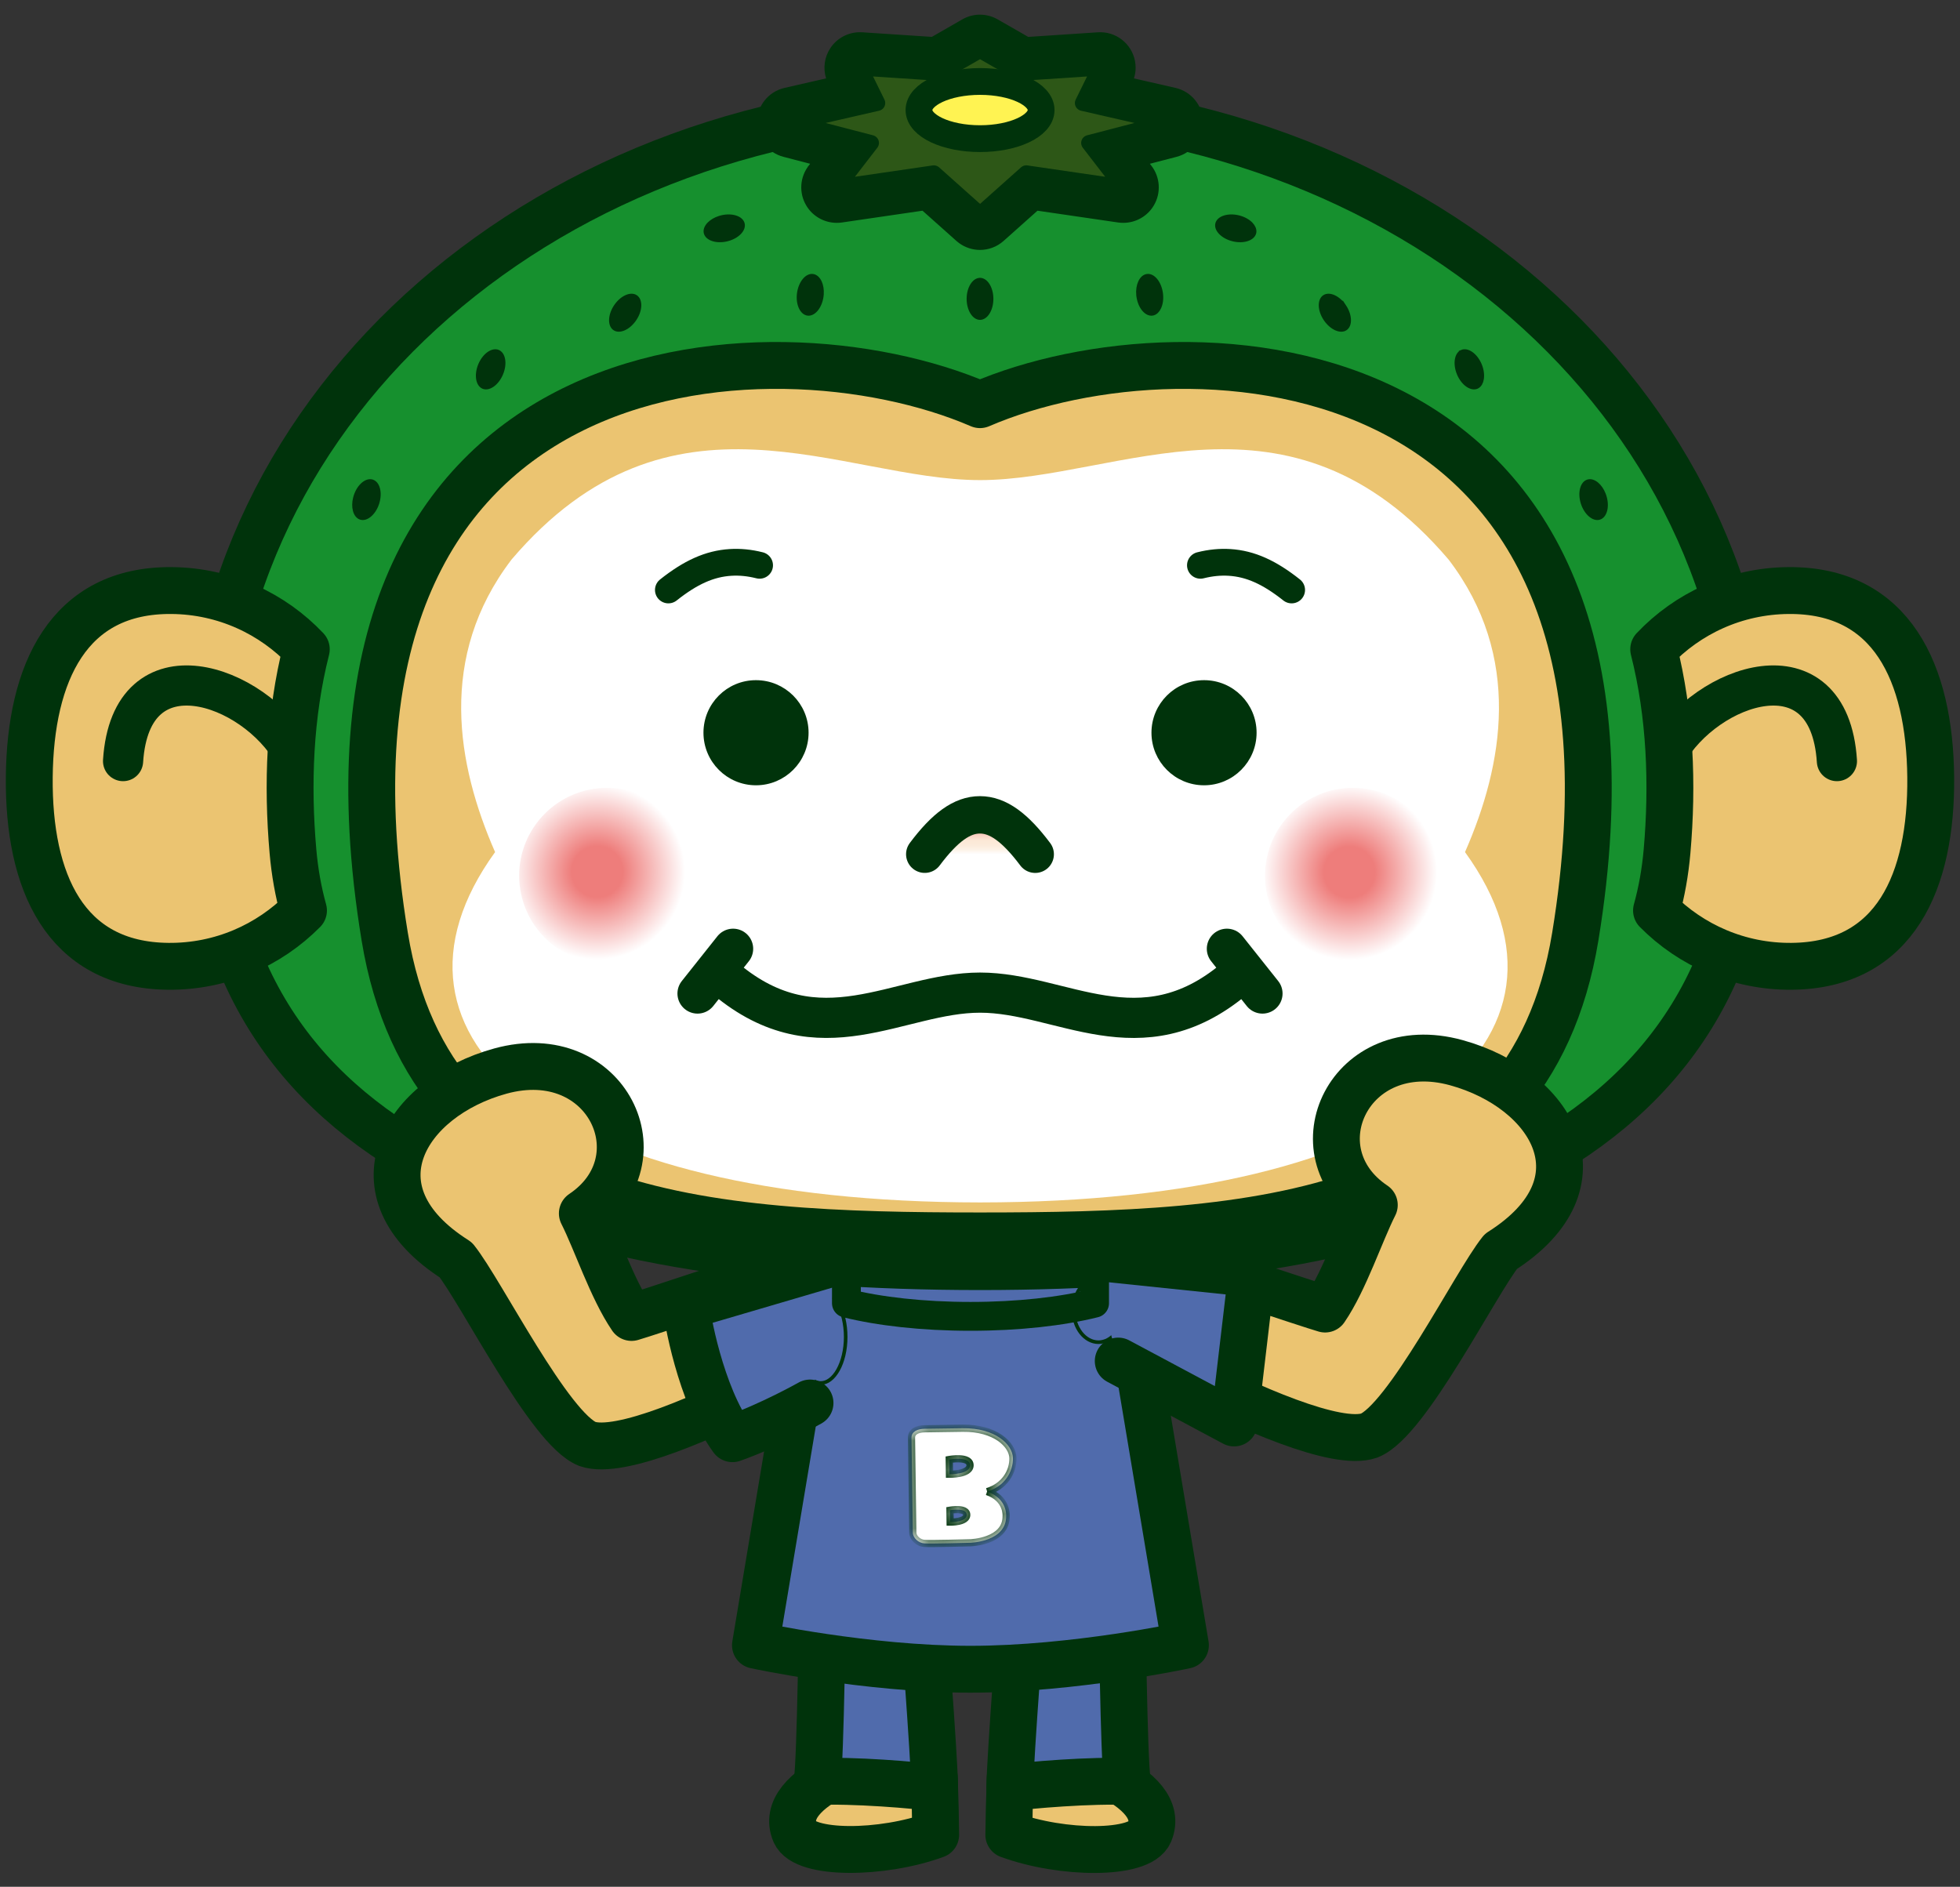
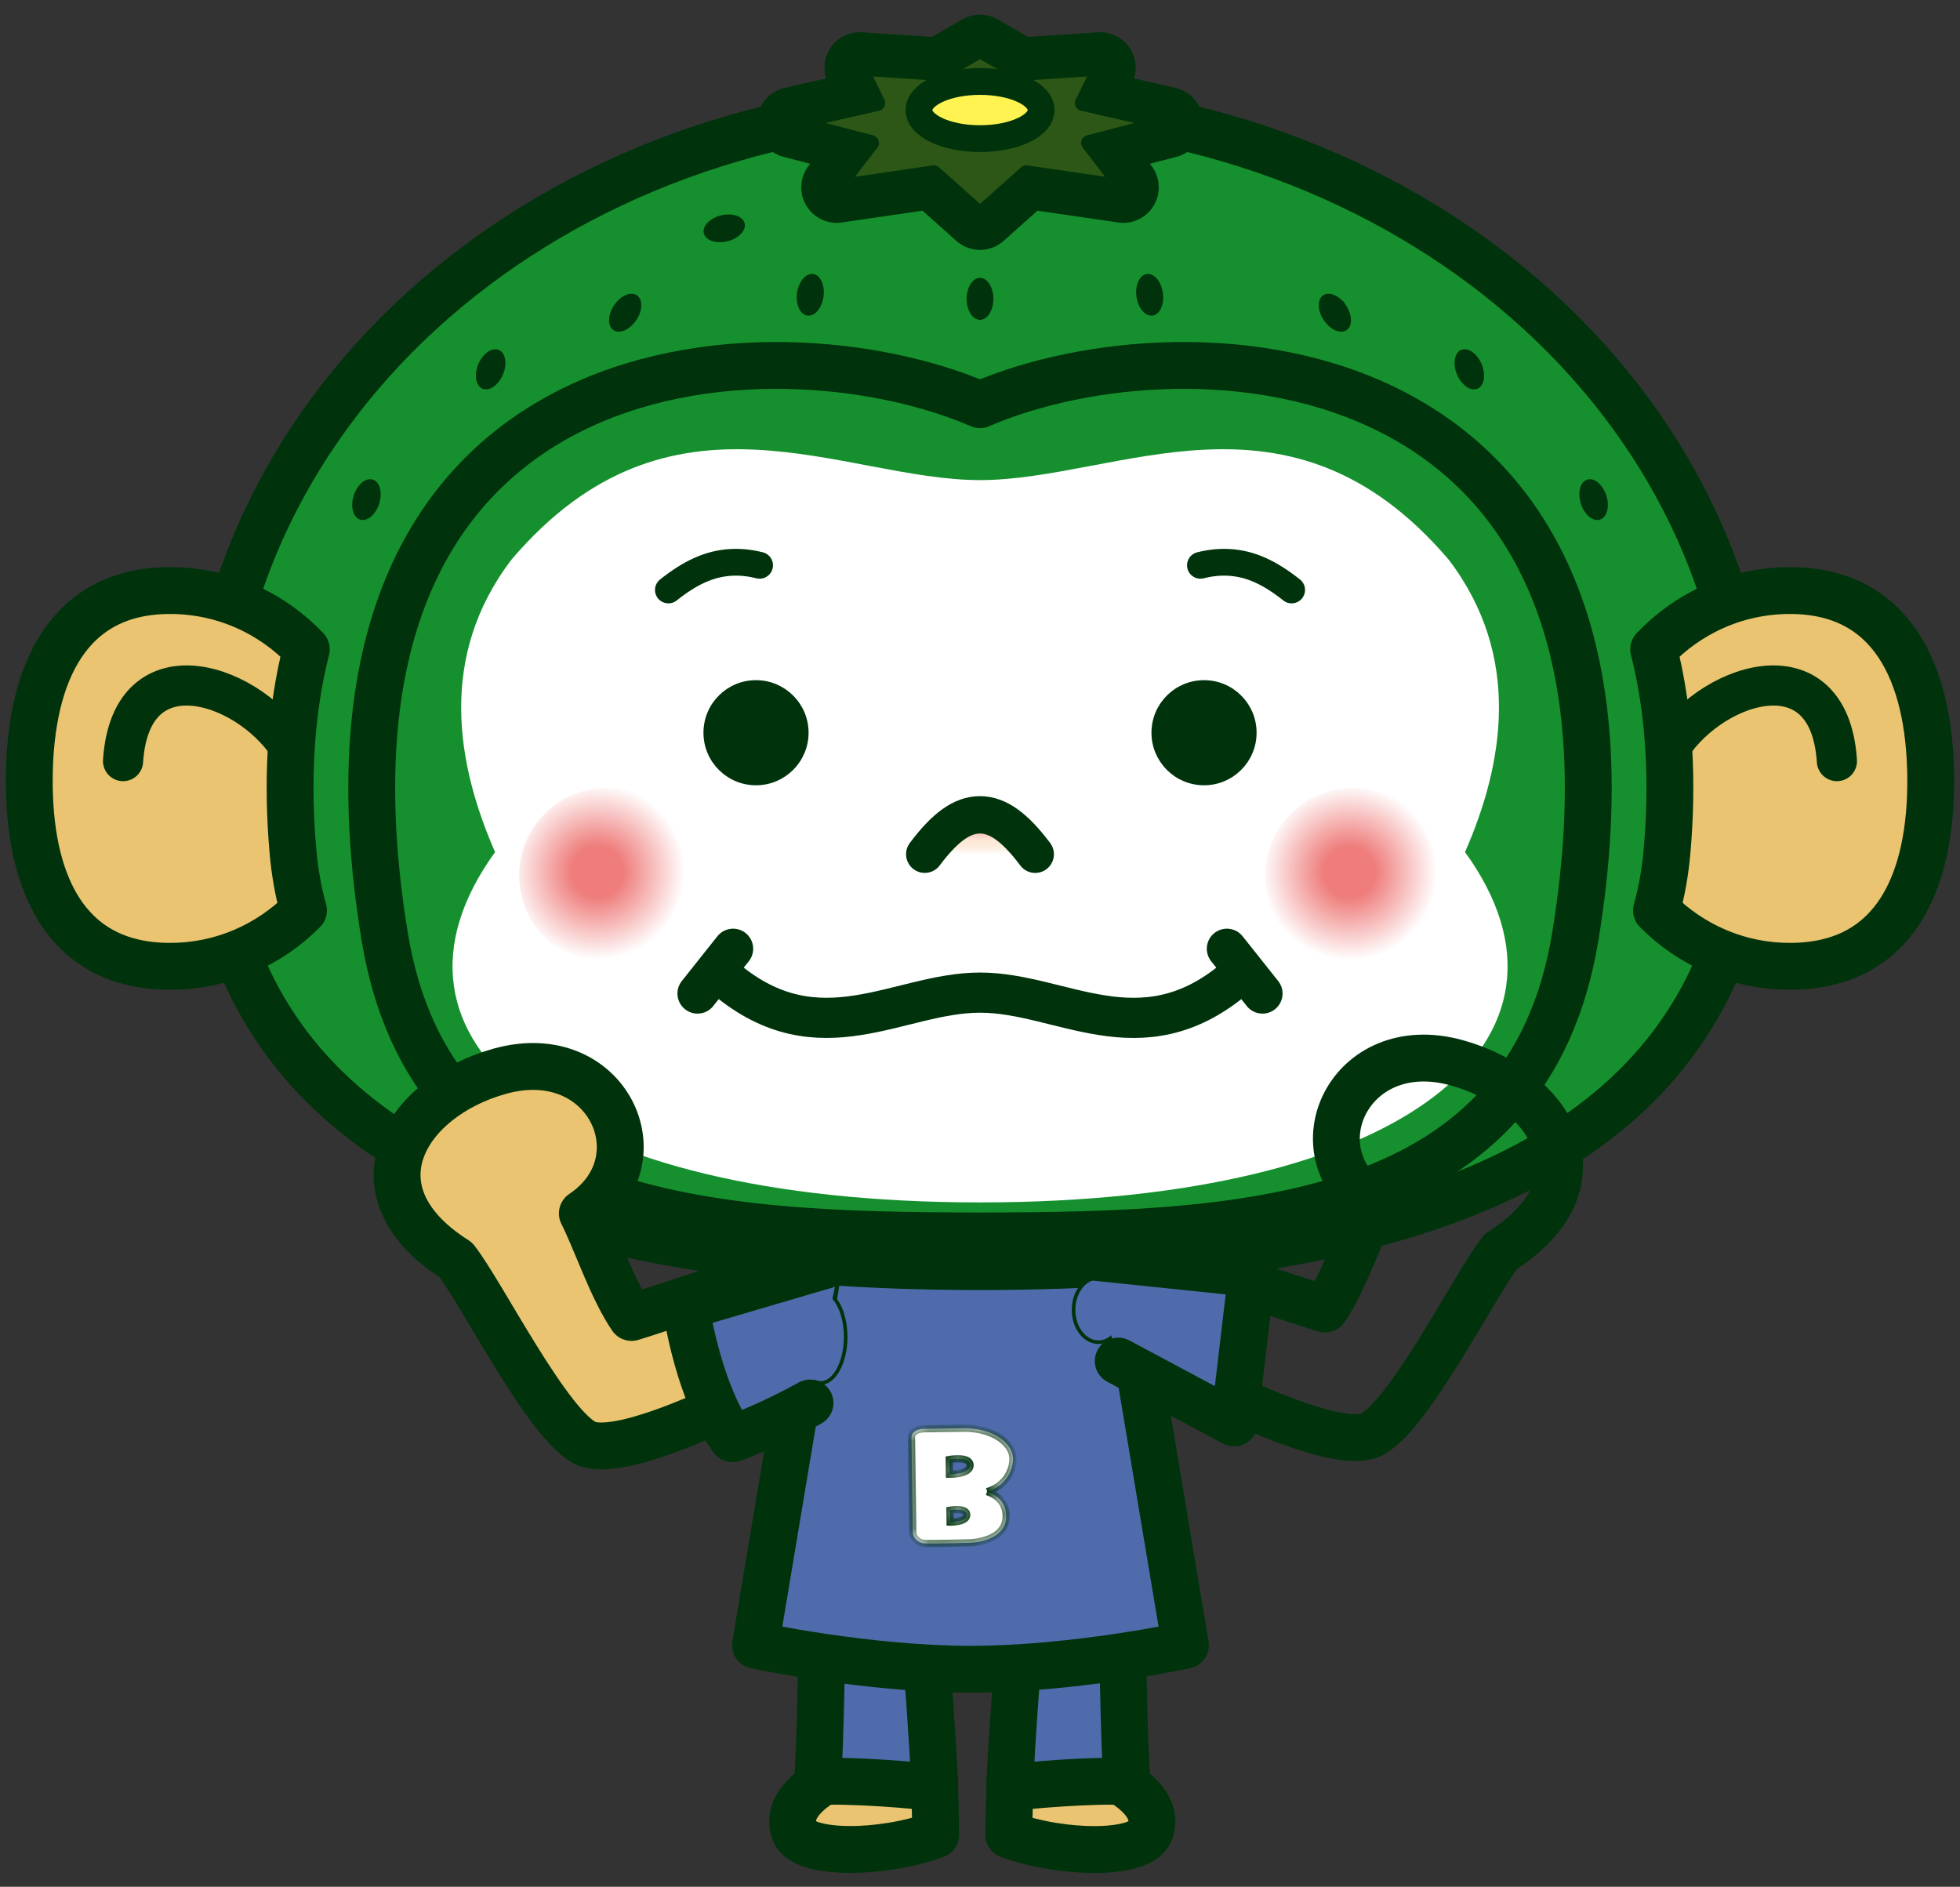
<svg xmlns="http://www.w3.org/2000/svg" width="134" height="129" viewBox="0 0 134 129" fill="none">
  <rect x="0" y="0" width="134" height="129" fill="#333333" stroke="none" />
  <path d="M68.969 125.449C72.602 126.788 77.941 126.839 78.589 125.294C79.237 123.749 77.882 122.373 75.646 121.261C74.963 121.523 73.556 120.907 72.427 120.988C70.992 121.091 69.755 121.727 69.065 121.557C69.011 123.086 68.979 124.434 68.971 125.452L68.969 125.449Z" fill="#EBC471" stroke="#00330B" stroke-width="3.204" stroke-linecap="round" stroke-linejoin="round" />
  <path d="M77.07 121.82C74.93 121.667 69.998 122.066 69.039 122.246C69.039 120.38 69.926 108.934 69.926 108.934L76.71 109.459C76.71 109.459 76.828 120.23 77.07 121.82Z" fill="#506BAC" stroke="#00330B" stroke-width="3.204" stroke-linecap="round" stroke-linejoin="round" />
  <path d="M63.874 121.553C63.184 121.723 61.947 121.087 60.512 120.984C59.383 120.905 57.976 121.518 57.293 121.257C55.057 122.369 53.702 123.744 54.35 125.29C54.998 126.835 60.337 126.783 63.97 125.445C63.963 124.427 63.931 123.079 63.877 121.551L63.874 121.553Z" fill="#EBC471" stroke="#00330B" stroke-width="3.204" stroke-linecap="round" stroke-linejoin="round" />
  <path d="M55.87 121.82C58.009 121.667 62.944 122.066 63.898 122.246C63.898 120.38 63.01 108.934 63.01 108.934L56.227 109.459C56.227 109.459 56.109 120.23 55.867 121.82H55.87Z" fill="#506BAC" stroke="#00330B" stroke-width="3.204" stroke-linecap="round" stroke-linejoin="round" />
  <path d="M57.66 76.516L51.648 112.485C51.648 112.485 59.23 114.127 66.346 114.127C73.462 114.127 81.044 112.485 81.044 112.485L75.032 76.516H57.658H57.66Z" fill="#506BAC" stroke="#00330B" stroke-width="3.204" stroke-linecap="round" stroke-linejoin="round" />
  <mask id="path-6-inside-1_1424_135386" fill="white">
    <path d="M67.488 101.982C68.691 101.62 69.265 100.624 69.252 99.697C69.24 98.773 68.052 97.617 65.812 97.649L63.206 97.686C62.726 97.694 62.312 97.881 62.316 98.297L62.408 104.792C62.413 105.137 62.78 105.497 63.206 105.524C63.633 105.556 66.337 105.48 66.337 105.48C66.337 105.48 68.811 105.418 68.787 103.649C68.787 103.649 68.888 102.458 67.483 101.98M64.959 104.068L64.946 103.254C64.946 103.254 66.085 103.047 66.093 103.567C66.1 104.087 64.959 104.068 64.959 104.068ZM64.912 100.794L64.897 99.786C64.897 99.786 66.309 99.53 66.319 100.176C66.329 100.819 64.912 100.794 64.912 100.794Z" />
  </mask>
  <path d="M67.488 101.982C68.691 101.62 69.265 100.624 69.252 99.697C69.24 98.773 68.052 97.617 65.812 97.649L63.206 97.686C62.726 97.694 62.312 97.881 62.316 98.297L62.408 104.792C62.413 105.137 62.78 105.497 63.206 105.524C63.633 105.556 66.337 105.48 66.337 105.48C66.337 105.48 68.811 105.418 68.787 103.649C68.787 103.649 68.888 102.458 67.483 101.98M64.959 104.068L64.946 103.254C64.946 103.254 66.085 103.047 66.093 103.567C66.1 104.087 64.959 104.068 64.959 104.068ZM64.912 100.794L64.897 99.786C64.897 99.786 66.309 99.53 66.319 100.176C66.329 100.819 64.912 100.794 64.912 100.794Z" fill="white" />
  <path d="M69.252 99.697L69.499 99.694V99.694L69.252 99.697ZM65.812 97.649L65.815 97.895L65.815 97.895L65.812 97.649ZM63.206 97.686L63.203 97.44L63.203 97.44L63.206 97.686ZM62.316 98.297L62.07 98.3L62.07 98.301L62.316 98.297ZM62.408 104.792L62.161 104.796L62.161 104.796L62.408 104.792ZM63.206 105.524L63.225 105.278L63.222 105.278L63.206 105.524ZM66.337 105.48L66.331 105.233L66.33 105.233L66.337 105.48ZM68.787 103.649L68.541 103.628L68.54 103.64L68.54 103.652L68.787 103.649ZM64.959 104.068L64.712 104.071L64.716 104.31L64.954 104.314L64.959 104.068ZM64.946 103.254L64.902 103.012L64.697 103.049L64.7 103.258L64.946 103.254ZM64.912 100.794L64.665 100.798L64.669 101.037L64.908 101.041L64.912 100.794ZM64.897 99.786L64.853 99.544L64.648 99.581L64.651 99.79L64.897 99.786ZM66.319 100.176L66.073 100.179L66.073 100.179L66.319 100.176ZM67.488 101.982L67.559 102.218C68.872 101.823 69.513 100.725 69.499 99.694L69.252 99.697L69.006 99.701C69.017 100.523 68.509 101.417 67.417 101.746L67.488 101.982ZM69.252 99.697L69.499 99.694C69.491 99.129 69.13 98.543 68.508 98.112C67.88 97.677 66.971 97.386 65.808 97.403L65.812 97.649L65.815 97.895C66.893 97.88 67.698 98.151 68.227 98.517C68.762 98.888 69.001 99.342 69.006 99.701L69.252 99.697ZM65.812 97.649L65.808 97.403L63.203 97.44L63.206 97.686L63.21 97.933L65.815 97.895L65.812 97.649ZM63.206 97.686L63.203 97.44C62.937 97.444 62.664 97.497 62.45 97.628C62.225 97.766 62.066 97.993 62.07 98.3L62.316 98.297L62.563 98.294C62.562 98.186 62.608 98.11 62.708 98.049C62.82 97.98 62.995 97.936 63.21 97.933L63.206 97.686ZM62.316 98.297L62.07 98.301L62.161 104.796L62.408 104.792L62.654 104.789L62.563 98.294L62.316 98.297ZM62.408 104.792L62.161 104.796C62.165 105.053 62.3 105.289 62.48 105.457C62.663 105.628 62.914 105.753 63.191 105.77L63.206 105.524L63.222 105.278C63.072 105.269 62.926 105.2 62.817 105.098C62.706 104.993 62.655 104.877 62.654 104.789L62.408 104.792ZM63.206 105.524L63.188 105.77C63.416 105.787 64.215 105.775 64.936 105.761C65.302 105.753 65.653 105.744 65.914 105.738C66.044 105.734 66.151 105.732 66.226 105.729C66.264 105.728 66.293 105.728 66.313 105.727C66.323 105.727 66.331 105.727 66.336 105.726C66.338 105.726 66.34 105.726 66.342 105.726C66.342 105.726 66.343 105.726 66.343 105.726C66.343 105.726 66.343 105.726 66.343 105.726C66.344 105.726 66.344 105.726 66.344 105.726C66.344 105.726 66.344 105.726 66.337 105.48C66.33 105.233 66.33 105.233 66.33 105.233C66.33 105.233 66.33 105.233 66.329 105.233C66.329 105.233 66.329 105.233 66.329 105.233C66.329 105.234 66.328 105.234 66.328 105.234C66.326 105.234 66.325 105.234 66.322 105.234C66.317 105.234 66.309 105.234 66.299 105.234C66.279 105.235 66.25 105.236 66.213 105.237C66.138 105.239 66.031 105.242 65.901 105.245C65.641 105.252 65.29 105.26 64.926 105.268C64.189 105.283 63.423 105.293 63.225 105.278L63.206 105.524ZM66.337 105.48C66.343 105.726 66.343 105.726 66.343 105.726C66.343 105.726 66.343 105.726 66.343 105.726C66.343 105.726 66.344 105.726 66.344 105.726C66.344 105.726 66.345 105.726 66.346 105.726C66.348 105.726 66.35 105.726 66.353 105.726C66.358 105.726 66.366 105.725 66.376 105.725C66.397 105.724 66.425 105.722 66.462 105.72C66.534 105.714 66.636 105.704 66.758 105.687C67.001 105.651 67.329 105.585 67.659 105.458C68.315 105.206 69.047 104.682 69.033 103.645L68.787 103.649L68.54 103.652C68.55 104.384 68.058 104.777 67.482 104.998C67.197 105.107 66.908 105.167 66.688 105.199C66.578 105.214 66.487 105.223 66.424 105.228C66.393 105.23 66.368 105.232 66.352 105.233C66.344 105.233 66.338 105.233 66.335 105.233C66.333 105.233 66.332 105.233 66.331 105.233C66.331 105.233 66.33 105.233 66.33 105.233C66.33 105.233 66.33 105.233 66.33 105.233C66.33 105.233 66.33 105.233 66.33 105.233C66.33 105.233 66.331 105.233 66.337 105.48ZM68.787 103.649C69.032 103.669 69.032 103.669 69.032 103.669C69.032 103.669 69.032 103.669 69.032 103.669C69.032 103.668 69.032 103.668 69.032 103.668C69.032 103.667 69.032 103.667 69.032 103.666C69.033 103.665 69.033 103.663 69.033 103.661C69.033 103.657 69.033 103.652 69.034 103.646C69.034 103.634 69.035 103.617 69.035 103.597C69.035 103.555 69.033 103.498 69.026 103.429C69.011 103.292 68.975 103.103 68.889 102.898C68.713 102.479 68.335 102.009 67.562 101.746L67.483 101.98L67.403 102.213C68.036 102.428 68.31 102.793 68.434 103.089C68.498 103.241 68.525 103.38 68.535 103.481C68.541 103.531 68.542 103.57 68.542 103.596C68.542 103.609 68.541 103.619 68.541 103.624C68.541 103.627 68.541 103.628 68.541 103.629C68.541 103.629 68.541 103.629 68.541 103.629C68.541 103.629 68.541 103.629 68.541 103.629C68.541 103.628 68.541 103.628 68.541 103.628C68.541 103.628 68.541 103.628 68.541 103.628C68.541 103.628 68.541 103.628 68.787 103.649ZM64.959 104.068L65.205 104.064L65.193 103.25L64.946 103.254L64.7 103.258L64.712 104.071L64.959 104.068ZM64.946 103.254C64.99 103.497 64.99 103.497 64.99 103.497C64.99 103.497 64.99 103.497 64.99 103.497C64.99 103.497 64.99 103.497 64.99 103.497C64.99 103.497 64.99 103.497 64.99 103.497C64.991 103.497 64.991 103.497 64.992 103.496C64.994 103.496 64.996 103.496 65 103.495C65.007 103.494 65.018 103.492 65.032 103.49C65.06 103.486 65.101 103.48 65.15 103.475C65.25 103.465 65.379 103.456 65.505 103.462C65.636 103.468 65.739 103.489 65.8 103.519C65.849 103.544 65.846 103.556 65.846 103.571L66.093 103.567L66.339 103.564C66.335 103.318 66.188 103.162 66.02 103.078C65.867 103.002 65.683 102.977 65.528 102.969C65.368 102.962 65.212 102.973 65.099 102.985C65.041 102.991 64.993 102.997 64.959 103.003C64.942 103.005 64.928 103.007 64.919 103.009C64.914 103.01 64.91 103.01 64.907 103.011C64.906 103.011 64.905 103.011 64.904 103.011C64.904 103.011 64.903 103.012 64.903 103.012C64.903 103.012 64.903 103.012 64.903 103.012C64.903 103.012 64.903 103.012 64.902 103.012C64.902 103.012 64.902 103.012 64.946 103.254ZM66.093 103.567L65.846 103.571C65.846 103.592 65.842 103.619 65.781 103.66C65.713 103.706 65.608 103.744 65.478 103.771C65.352 103.798 65.222 103.811 65.123 103.816C65.073 103.819 65.032 103.82 65.004 103.821C64.99 103.821 64.979 103.821 64.972 103.821C64.969 103.821 64.966 103.821 64.965 103.821C64.964 103.821 64.963 103.821 64.963 103.821C64.963 103.821 64.963 103.821 64.963 103.821C64.963 103.821 64.963 103.821 64.963 103.821C64.963 103.821 64.963 103.821 64.963 103.821C64.963 103.821 64.963 103.821 64.959 104.068C64.954 104.314 64.954 104.314 64.955 104.314C64.955 104.314 64.955 104.314 64.955 104.314C64.955 104.314 64.955 104.314 64.955 104.314C64.955 104.314 64.956 104.314 64.956 104.314C64.957 104.314 64.958 104.314 64.96 104.314C64.962 104.314 64.966 104.314 64.971 104.314C64.981 104.314 64.994 104.314 65.011 104.314C65.046 104.313 65.094 104.312 65.151 104.309C65.265 104.302 65.421 104.287 65.579 104.254C65.734 104.221 65.912 104.166 66.056 104.069C66.207 103.968 66.342 103.802 66.339 103.564L66.093 103.567ZM64.912 100.794L65.158 100.791L65.144 99.782L64.897 99.786L64.651 99.79L64.665 100.798L64.912 100.794ZM64.897 99.786C64.941 100.029 64.941 100.029 64.941 100.029C64.941 100.029 64.941 100.029 64.941 100.029C64.941 100.029 64.941 100.029 64.941 100.029C64.941 100.029 64.941 100.029 64.941 100.029C64.942 100.029 64.942 100.028 64.944 100.028C64.945 100.028 64.949 100.027 64.953 100.027C64.963 100.025 64.976 100.023 64.994 100.02C65.03 100.015 65.082 100.008 65.144 100.001C65.269 99.988 65.433 99.977 65.593 99.985C65.758 99.993 65.895 100.019 65.983 100.063C66.057 100.1 66.072 100.133 66.073 100.179L66.319 100.176L66.566 100.172C66.562 99.895 66.396 99.718 66.203 99.622C66.023 99.532 65.805 99.501 65.616 99.493C65.422 99.483 65.232 99.496 65.092 99.511C65.022 99.518 64.963 99.526 64.922 99.533C64.901 99.536 64.884 99.538 64.873 99.54C64.867 99.541 64.862 99.542 64.859 99.543C64.857 99.543 64.856 99.543 64.855 99.543C64.855 99.543 64.854 99.543 64.854 99.543C64.854 99.543 64.853 99.544 64.853 99.544C64.853 99.544 64.853 99.544 64.853 99.544C64.853 99.544 64.853 99.544 64.897 99.786ZM66.319 100.176L66.073 100.179C66.074 100.231 66.053 100.281 65.966 100.339C65.873 100.401 65.733 100.45 65.569 100.485C65.408 100.519 65.245 100.535 65.119 100.542C65.057 100.546 65.005 100.547 64.969 100.548C64.951 100.548 64.937 100.548 64.928 100.548C64.924 100.548 64.921 100.548 64.918 100.548C64.917 100.548 64.917 100.548 64.916 100.548C64.916 100.548 64.916 100.548 64.916 100.548C64.916 100.548 64.916 100.548 64.916 100.548C64.916 100.548 64.916 100.548 64.916 100.548C64.916 100.548 64.916 100.548 64.912 100.794C64.908 101.041 64.908 101.041 64.908 101.041C64.908 101.041 64.908 101.041 64.908 101.041C64.908 101.041 64.908 101.041 64.908 101.041C64.909 101.041 64.909 101.041 64.909 101.041C64.91 101.041 64.912 101.041 64.913 101.041C64.917 101.041 64.921 101.041 64.927 101.041C64.939 101.041 64.956 101.041 64.977 101.04C65.018 101.04 65.077 101.038 65.148 101.034C65.287 101.026 65.477 101.008 65.67 100.967C65.859 100.928 66.071 100.862 66.241 100.748C66.417 100.63 66.57 100.442 66.566 100.172L66.319 100.176Z" fill="#00330B" mask="url(#path-6-inside-1_1424_135386)" />
  <path d="M119.804 53.364C119.804 79.27 96.163 86.6 66.999 86.6C37.836 86.6 14.195 79.27 14.195 53.364C14.195 27.459 37.836 7.082 67.002 7.082C96.163 7.082 119.804 27.459 119.804 53.362V53.364Z" fill="#16902E" stroke="#00330B" stroke-width="3.204" stroke-linecap="round" stroke-linejoin="round" />
  <path d="M67 19.119C67.196 19.119 67.391 19.244 67.543 19.483C67.694 19.721 67.792 20.057 67.792 20.434C67.792 20.81 67.694 21.145 67.543 21.383C67.391 21.622 67.196 21.747 67 21.747C66.806 21.747 66.611 21.622 66.459 21.383C66.308 21.145 66.209 20.81 66.209 20.434C66.209 20.057 66.307 19.721 66.458 19.484C66.61 19.246 66.804 19.12 67 19.119Z" fill="#00330B" stroke="#00330B" stroke-width="0.246" />
  <path d="M78.424 18.855C78.618 18.828 78.827 18.925 79.01 19.142C79.191 19.357 79.332 19.677 79.384 20.051C79.435 20.424 79.385 20.768 79.268 21.023C79.164 21.248 79.017 21.391 78.852 21.441L78.779 21.457C78.584 21.483 78.374 21.385 78.191 21.169C78.01 20.954 77.868 20.634 77.816 20.261L77.806 20.18C77.773 19.838 77.824 19.524 77.934 19.287C78.052 19.03 78.229 18.88 78.423 18.855H78.424Z" fill="#00330B" stroke="#00330B" stroke-width="0.246" />
  <path d="M90.533 20.288C90.697 20.179 90.928 20.175 91.186 20.289C91.444 20.403 91.71 20.628 91.92 20.942V20.941C92.128 21.255 92.233 21.589 92.239 21.871C92.245 22.154 92.152 22.366 91.989 22.474L91.988 22.475C91.828 22.582 91.597 22.586 91.338 22.472C91.081 22.358 90.813 22.132 90.603 21.818C90.394 21.506 90.289 21.174 90.283 20.893C90.277 20.61 90.371 20.397 90.533 20.288Z" fill="#00330B" stroke="#00330B" stroke-width="0.246" />
  <path d="M99.944 24.038C100.126 23.962 100.356 24.004 100.588 24.165C100.819 24.325 101.038 24.597 101.184 24.944C101.329 25.292 101.369 25.639 101.322 25.917C101.281 26.162 101.175 26.338 101.028 26.43L100.964 26.464C100.783 26.539 100.555 26.499 100.322 26.338C100.096 26.181 99.881 25.917 99.734 25.579L99.726 25.557C99.58 25.209 99.541 24.861 99.588 24.584C99.635 24.305 99.766 24.114 99.945 24.039L99.944 24.038Z" fill="#00330B" stroke="#00330B" stroke-width="0.246" />
-   <path d="M83.692 14.859C83.959 14.77 84.308 14.754 84.674 14.843C85.04 14.933 85.343 15.107 85.537 15.31C85.708 15.489 85.787 15.679 85.773 15.852L85.762 15.924C85.715 16.113 85.547 16.272 85.279 16.363C85.013 16.454 84.663 16.468 84.297 16.378H84.296C83.931 16.289 83.629 16.114 83.435 15.911C83.239 15.707 83.164 15.488 83.211 15.298V15.297C83.257 15.108 83.424 14.95 83.692 14.859Z" fill="#00330B" stroke="#00330B" stroke-width="0.246" />
  <path d="M108.553 32.907C108.74 32.848 108.964 32.908 109.181 33.09C109.37 33.248 109.542 33.49 109.658 33.788L109.704 33.919C109.819 34.278 109.828 34.627 109.756 34.899C109.683 35.173 109.535 35.351 109.349 35.41L109.348 35.411C109.163 35.47 108.94 35.41 108.723 35.228C108.507 35.048 108.311 34.758 108.196 34.398C108.083 34.039 108.074 33.69 108.146 33.418C108.218 33.144 108.365 32.967 108.553 32.907Z" fill="#00330B" stroke="#00330B" stroke-width="0.246" />
  <path d="M113.863 44.234C114.046 44.196 114.257 44.278 114.451 44.481C114.644 44.684 114.805 44.994 114.883 45.364H114.884C114.962 45.733 114.939 46.082 114.844 46.345C114.748 46.61 114.588 46.769 114.406 46.808C114.223 46.846 114.012 46.764 113.817 46.56C113.648 46.384 113.503 46.125 113.417 45.816L113.385 45.681V45.678C113.307 45.308 113.331 44.96 113.426 44.697C113.521 44.432 113.68 44.273 113.863 44.234Z" fill="#00330B" stroke="#00330B" stroke-width="0.246" />
  <path d="M115.447 55.119V55.118C115.641 55.144 115.818 55.293 115.939 55.548C116.045 55.77 116.101 56.062 116.083 56.383L116.071 56.522C116.023 56.895 115.885 57.216 115.706 57.434C115.548 57.625 115.369 57.725 115.197 57.731L115.124 57.728C114.93 57.703 114.752 57.554 114.63 57.299C114.509 57.045 114.452 56.701 114.499 56.328L114.5 56.32V56.318C114.546 55.947 114.683 55.629 114.861 55.414C115.041 55.196 115.251 55.096 115.447 55.119Z" fill="#00330B" stroke="#00330B" stroke-width="0.246" />
  <path d="M55.571 18.855H55.572C55.766 18.88 55.943 19.03 56.062 19.287C56.165 19.511 56.217 19.803 56.195 20.122L56.181 20.261C56.129 20.634 55.987 20.954 55.806 21.169C55.623 21.385 55.413 21.483 55.218 21.457H55.219C55.025 21.43 54.848 21.28 54.73 21.023C54.612 20.769 54.561 20.424 54.611 20.051C54.663 19.677 54.805 19.357 54.986 19.142C55.169 18.925 55.378 18.828 55.571 18.855Z" fill="#00330B" stroke="#00330B" stroke-width="0.246" />
  <path d="M42.817 20.289C43.076 20.175 43.307 20.179 43.471 20.288C43.633 20.397 43.727 20.61 43.721 20.893C43.715 21.174 43.61 21.506 43.4 21.818C43.191 22.132 42.923 22.358 42.666 22.472C42.407 22.586 42.176 22.582 42.016 22.475L42.015 22.474C41.852 22.366 41.758 22.154 41.764 21.871C41.769 21.59 41.875 21.256 42.084 20.942C42.294 20.628 42.56 20.403 42.817 20.289Z" fill="#00330B" stroke="#00330B" stroke-width="0.246" />
  <path d="M33.411 24.165C33.643 24.004 33.872 23.964 34.054 24.039C34.233 24.114 34.365 24.305 34.413 24.584C34.461 24.861 34.421 25.209 34.274 25.557L34.265 25.579C34.118 25.917 33.903 26.181 33.677 26.338C33.444 26.499 33.217 26.539 33.036 26.464C32.855 26.387 32.724 26.196 32.677 25.917C32.63 25.639 32.67 25.292 32.815 24.944C32.961 24.597 33.18 24.325 33.411 24.165Z" fill="#00330B" stroke="#00330B" stroke-width="0.246" />
  <path d="M49.326 14.843C49.693 14.754 50.042 14.769 50.309 14.859C50.577 14.95 50.743 15.108 50.789 15.297V15.298C50.836 15.488 50.761 15.707 50.565 15.911C50.371 16.114 50.069 16.289 49.704 16.378C49.338 16.468 48.988 16.453 48.722 16.363C48.453 16.272 48.285 16.113 48.238 15.924C48.191 15.734 48.266 15.515 48.462 15.31C48.632 15.133 48.886 14.977 49.192 14.881L49.326 14.843Z" fill="#00330B" stroke="#00330B" stroke-width="0.246" />
  <path d="M24.822 33.09C25.039 32.908 25.263 32.848 25.45 32.907C25.637 32.967 25.785 33.144 25.857 33.418C25.929 33.69 25.92 34.039 25.807 34.398C25.692 34.758 25.497 35.048 25.281 35.228C25.064 35.41 24.841 35.469 24.655 35.41C24.469 35.351 24.321 35.173 24.248 34.899C24.185 34.661 24.183 34.364 24.261 34.053L24.299 33.919C24.412 33.561 24.607 33.27 24.822 33.09Z" fill="#00330B" stroke="#00330B" stroke-width="0.246" />
  <path d="M20.141 44.234C20.324 44.273 20.484 44.432 20.58 44.697C20.675 44.96 20.699 45.309 20.62 45.678L20.617 45.69V45.692C20.539 46.056 20.378 46.361 20.186 46.56C20.016 46.739 19.833 46.824 19.667 46.816L19.598 46.808C19.416 46.769 19.256 46.61 19.16 46.345C19.065 46.082 19.041 45.733 19.118 45.364C19.195 44.994 19.358 44.684 19.551 44.481C19.745 44.278 19.956 44.196 20.141 44.234Z" fill="#00330B" stroke="#00330B" stroke-width="0.246" />
  <path d="M18.557 55.119C18.752 55.096 18.962 55.196 19.142 55.414C19.319 55.629 19.456 55.947 19.504 56.318V56.32L19.505 56.328C19.552 56.701 19.495 57.045 19.374 57.299C19.267 57.523 19.117 57.664 18.951 57.713L18.879 57.728C18.686 57.752 18.478 57.652 18.298 57.434C18.141 57.244 18.016 56.974 17.955 56.659L17.933 56.522C17.886 56.147 17.942 55.802 18.064 55.548C18.185 55.293 18.362 55.144 18.556 55.118L18.557 55.119Z" fill="#00330B" stroke="#00330B" stroke-width="0.246" />
  <path d="M67.005 2.334C67.193 2.334 67.378 2.383 67.547 2.479L69.953 3.858L69.985 3.877L70.022 3.874L75.142 3.537L75.141 3.536C75.155 3.536 75.168 3.537 75.18 3.536C75.194 3.535 75.205 3.534 75.215 3.534C75.576 3.534 75.917 3.714 76.121 4.018C76.338 4.34 76.364 4.754 76.193 5.104L75.682 6.147L75.612 6.287L75.765 6.321L80.075 7.31C80.565 7.423 80.914 7.855 80.921 8.354C80.927 8.857 80.591 9.299 80.106 9.425L76.508 10.361L76.327 10.408L76.441 10.556L77.666 12.143C77.936 12.495 77.967 12.975 77.743 13.358C77.546 13.695 77.186 13.899 76.803 13.899C76.751 13.899 76.7 13.895 76.644 13.888H76.645L70.569 13.001L70.513 12.992L70.47 13.03L67.731 15.471C67.525 15.655 67.266 15.748 67.007 15.748H67.002C66.743 15.748 66.484 15.655 66.278 15.471L63.54 13.03L63.497 12.992L63.44 13.001L57.364 13.888L57.361 13.889C57.312 13.897 57.26 13.899 57.207 13.899C56.872 13.899 56.555 13.745 56.348 13.479L56.266 13.358C56.042 12.975 56.074 12.495 56.344 12.143L56.343 12.142L57.568 10.556L57.683 10.408L57.502 10.361L53.903 9.425C53.419 9.299 53.081 8.855 53.088 8.354C53.095 7.852 53.445 7.421 53.934 7.311V7.31L58.245 6.321L58.397 6.287L58.328 6.147L57.815 5.104C57.645 4.754 57.672 4.34 57.889 4.018C58.092 3.714 58.431 3.534 58.794 3.534C58.822 3.534 58.844 3.534 58.864 3.536L58.867 3.537L63.987 3.874L64.024 3.877L64.057 3.858L66.462 2.479L66.463 2.478C66.63 2.381 66.816 2.334 67.005 2.334Z" fill="#16902E" stroke="#00330B" stroke-width="0.246" />
  <path d="M67.003 1.126C67.398 1.126 67.793 1.229 68.149 1.433L70.237 2.63L70.269 2.648L70.307 2.646L75.036 2.333H75.041C75.083 2.329 75.128 2.326 75.171 2.326H75.241L75.475 2.34C76.623 2.469 77.516 3.444 77.516 4.628C77.516 4.871 77.477 5.104 77.407 5.323L77.367 5.45L77.498 5.48L80.342 6.131C81.376 6.367 82.112 7.282 82.129 8.342C82.145 9.404 81.434 10.338 80.407 10.604L78.584 11.078L78.402 11.125L78.518 11.273L78.62 11.405C79.193 12.147 79.259 13.164 78.784 13.974V13.975C78.368 14.686 77.607 15.113 76.798 15.113C76.685 15.113 76.575 15.106 76.463 15.09L70.947 14.284L70.89 14.276L70.847 14.315L68.532 16.38C68.095 16.77 67.547 16.965 67 16.965C66.521 16.965 66.042 16.814 65.637 16.517L65.468 16.38L63.153 14.315L63.11 14.276L63.054 14.284L57.54 15.09C57.428 15.106 57.316 15.113 57.205 15.113C56.396 15.113 55.635 14.686 55.219 13.975V13.974C54.744 13.164 54.81 12.149 55.383 11.405L55.382 11.404L55.485 11.273L55.601 11.125L55.419 11.078L53.596 10.604C52.569 10.338 51.857 9.402 51.873 8.342C51.89 7.279 52.627 6.367 53.661 6.131L56.505 5.48L56.636 5.45L56.596 5.323C56.388 4.664 56.485 3.935 56.878 3.348C57.309 2.707 58.027 2.326 58.792 2.326C58.842 2.326 58.891 2.328 58.944 2.33V2.331L63.699 2.644L63.736 2.646L63.769 2.628L65.856 1.43C66.186 1.241 66.549 1.14 66.914 1.126H67.003ZM66.941 3.318L64.249 4.862L58.801 4.503L58.588 4.488L58.682 4.68L59.801 6.958L54.15 8.255L54.148 8.494L59.34 9.845L57.109 12.736L56.924 12.977L57.226 12.934L63.804 11.973L66.921 14.752L67.003 14.825L67.085 14.752L70.2 11.973L76.78 12.934L77.082 12.977L76.895 12.736L74.665 9.845L79.858 8.494L79.855 8.255L74.203 6.958L75.323 4.68L75.418 4.488L75.205 4.503L69.756 4.862L67.064 3.318L67.003 3.283L66.941 3.318Z" fill="#00330B" stroke="#00330B" stroke-width="0.246" />
  <path d="M79.829 8.375L74.026 7.044L75.215 4.629L69.728 4.991L67.004 3.426L64.281 4.991L58.794 4.629L59.982 7.044L54.18 8.375L59.553 9.773L57.209 12.812L63.844 11.843L67.004 14.661L70.164 11.843L76.799 12.812L74.455 9.773L79.829 8.375Z" fill="#2D5717" stroke="#00330B" stroke-width="1.077" stroke-linecap="round" stroke-linejoin="round" />
  <path d="M71.179 7.525C71.179 8.605 69.311 9.479 67.004 9.479C64.697 9.479 62.828 8.605 62.828 7.525C62.828 6.445 64.697 5.57 67.004 5.57C69.311 5.57 71.179 6.445 71.179 7.525Z" fill="#FFF352" stroke="#00330B" stroke-width="1.831" stroke-linecap="round" stroke-linejoin="round" />
-   <path d="M67.049 27.78C74.19 24.697 86.004 23.573 95.186 28.308C99.772 30.673 103.704 34.501 106.073 40.282C108.443 46.066 109.252 53.815 107.575 64.023C106.782 68.849 105.019 72.527 102.533 75.334C100.047 78.141 96.833 80.082 93.129 81.423C85.715 84.106 76.358 84.375 67 84.375C57.642 84.375 48.285 84.106 40.871 81.423C37.167 80.082 33.953 78.141 31.467 75.334C28.981 72.527 27.218 68.849 26.425 64.023C24.748 53.815 25.557 46.066 27.927 40.282C30.296 34.501 34.228 30.673 38.815 28.308C47.996 23.573 59.81 24.697 66.951 27.78L67 27.801L67.049 27.78Z" fill="#EBC471" stroke="#00330B" stroke-width="0.246" />
  <path d="M67 27.667C52.667 21.478 19.587 23.146 26.303 64.043C29.488 83.424 48.289 84.499 67 84.499C85.711 84.499 104.512 83.424 107.697 64.043C114.414 23.146 81.333 21.478 67 27.667Z" stroke="#00330B" stroke-width="3.204" stroke-linecap="round" stroke-linejoin="round" />
  <path d="M34.965 38.265C45.884 25.453 57.57 32.825 67.005 32.825C76.44 32.825 88.124 25.453 99.043 38.265C104.106 44.906 102.772 52.3 100.159 58.258C109.398 71.016 96.186 82.189 67.005 82.211C37.819 82.189 24.61 71.016 33.848 58.258C31.235 52.298 29.904 44.906 34.967 38.265H34.965Z" fill="white" />
  <path d="M98.473 60.502C98.125 63.805 95.167 66.201 91.865 65.854C88.564 65.506 86.168 62.548 86.518 59.245C86.863 55.945 89.824 53.549 93.124 53.897C96.427 54.244 98.823 57.202 98.475 60.502H98.473Z" fill="url(#paint0_radial_1424_135386)" />
  <path d="M83.879 64.867L86.312 67.928" stroke="#00330B" stroke-width="2.746" stroke-linecap="round" stroke-linejoin="round" />
  <path d="M84.386 66.932C77.96 72.315 72.587 67.866 67.004 67.866C61.421 67.866 56.043 72.313 49.617 66.93" stroke="#00330B" stroke-width="2.746" stroke-linecap="round" stroke-linejoin="round" />
  <path d="M2.001 53.131C2.07 46.037 4.651 40.309 11.745 40.376C15.373 40.41 18.629 41.951 20.941 44.391C19.805 48.867 19.627 53.629 20.029 58.209C20.155 59.638 20.396 60.984 20.749 62.251C18.39 64.632 15.117 66.101 11.501 66.067C4.407 66 1.935 60.225 2.001 53.131Z" fill="#EBC471" stroke="#00330B" stroke-width="3.204" stroke-linecap="round" stroke-linejoin="round" />
  <path d="M20.058 51.521C17.371 46.752 8.944 43.819 8.414 52.036" stroke="#00330B" stroke-width="2.746" stroke-linecap="round" stroke-linejoin="round" />
  <path d="M131.998 53.131C131.929 46.037 129.349 40.309 122.255 40.376C118.627 40.41 115.371 41.951 113.059 44.391C114.195 48.867 114.372 53.629 113.971 58.209C113.845 59.638 113.603 60.984 113.251 62.251C115.61 64.632 118.883 66.101 122.499 66.067C129.593 66 132.065 60.225 131.998 53.131Z" fill="#EBC471" stroke="#00330B" stroke-width="3.204" stroke-linecap="round" stroke-linejoin="round" />
  <path d="M113.941 51.521C116.631 46.752 125.053 43.819 125.585 52.036" stroke="#00330B" stroke-width="2.746" stroke-linecap="round" stroke-linejoin="round" />
  <path d="M35.528 60.502C35.876 63.805 38.834 66.201 42.136 65.854C45.439 65.506 47.833 62.548 47.483 59.245C47.138 55.945 44.177 53.549 40.877 53.897C37.574 54.244 35.178 57.202 35.526 60.502H35.528Z" fill="url(#paint1_radial_1424_135386)" />
  <path d="M50.12 64.867L47.688 67.928" stroke="#00330B" stroke-width="2.746" stroke-linecap="round" stroke-linejoin="round" />
  <path d="M45.695 40.336C47.211 39.133 48.513 38.542 49.94 38.453C50.581 38.413 51.234 38.475 51.931 38.65" fill="#FCD8A3" />
  <path d="M45.695 40.336C47.211 39.133 48.513 38.542 49.94 38.453C50.581 38.413 51.234 38.475 51.931 38.65" stroke="#00330B" stroke-width="1.831" stroke-linecap="round" stroke-linejoin="round" />
  <path d="M55.065 50.096C55.065 51.961 53.551 53.475 51.685 53.475C49.819 53.475 48.309 51.961 48.309 50.096C48.309 48.23 49.819 46.716 51.685 46.719C53.551 46.719 55.065 48.23 55.065 50.096Z" fill="#00330B" stroke="#00330B" stroke-width="0.431" />
  <path d="M88.306 40.336C86.79 39.133 85.489 38.542 84.062 38.453C83.419 38.413 82.768 38.475 82.07 38.65" fill="#FCD8A3" />
  <path d="M88.306 40.336C86.79 39.133 85.489 38.542 84.062 38.453C83.419 38.413 82.768 38.475 82.07 38.65" stroke="#00330B" stroke-width="1.831" stroke-linecap="round" stroke-linejoin="round" />
  <path d="M78.938 50.096C78.938 51.961 80.451 53.475 82.317 53.475C84.183 53.475 85.694 51.961 85.694 50.096C85.694 48.23 84.183 46.716 82.317 46.719C80.451 46.719 78.938 48.23 78.938 50.096Z" fill="#00330B" stroke="#00330B" stroke-width="0.431" />
  <path d="M63.223 58.403C64.596 56.569 65.769 55.709 66.996 55.711C68.226 55.711 69.4 56.571 70.775 58.405" fill="url(#paint2_linear_1424_135386)" />
  <path d="M63.223 58.403C64.596 56.569 65.769 55.709 66.996 55.711C68.226 55.711 69.4 56.571 70.775 58.405" stroke="#00330B" stroke-width="2.556" stroke-linecap="round" stroke-linejoin="round" />
  <path d="M54.508 86.414C52.366 87.028 44.316 89.747 43.177 90.075C41.826 88.095 40.757 84.824 39.813 82.961C45.262 79.311 41.511 71.221 34.208 73.23C27.678 75.027 23.757 81.443 31.164 86.141C32.909 88.327 37.577 97.716 40.163 98.726C42.369 99.493 48.437 96.833 53.13 94.385" fill="url(#paint3_linear_1424_135386)" />
  <path d="M54.508 86.414C52.366 87.028 44.316 89.747 43.177 90.075C41.826 88.095 40.757 84.824 39.813 82.961C45.262 79.311 41.511 71.221 34.208 73.23C27.678 75.027 23.757 81.443 31.164 86.141C32.909 88.327 37.577 97.716 40.163 98.726C42.369 99.493 48.437 96.833 53.13 94.385" stroke="#00330B" stroke-width="3.204" stroke-linecap="round" stroke-linejoin="round" />
-   <path d="M79.262 85.84C81.404 86.454 89.454 89.172 90.593 89.5C91.943 87.521 93.013 84.25 93.957 82.387C88.507 78.736 92.259 70.647 99.562 72.656C106.091 74.453 110.013 80.868 102.606 85.567C100.861 87.753 96.193 97.141 93.607 98.152C91.401 98.918 85.333 96.259 80.64 93.811" fill="url(#paint4_linear_1424_135386)" />
  <path d="M79.262 85.84C81.404 86.454 89.454 89.172 90.593 89.5C91.943 87.521 93.013 84.25 93.957 82.387C88.507 78.736 92.259 70.647 99.562 72.656C106.091 74.453 110.013 80.868 102.606 85.567C100.861 87.753 96.193 97.141 93.607 98.152C91.401 98.918 85.333 96.259 80.64 93.811" stroke="#00330B" stroke-width="3.204" stroke-linecap="round" stroke-linejoin="round" />
  <path d="M56.117 88.26C56.556 88.26 56.979 88.58 57.299 89.154C57.617 89.725 57.817 90.521 57.817 91.407C57.817 92.293 57.617 93.09 57.299 93.66C56.979 94.234 56.556 94.555 56.117 94.555C55.678 94.555 55.255 94.235 54.935 93.66C54.617 93.09 54.416 92.293 54.416 91.407C54.416 90.521 54.617 89.725 54.935 89.154C55.255 88.58 55.678 88.26 56.117 88.26Z" fill="#506BAC" stroke="#00330B" stroke-width="0.246" />
  <path d="M75.098 87.35C76.01 87.35 76.798 88.309 76.798 89.559C76.798 90.808 76.01 91.766 75.098 91.767C74.185 91.767 73.397 90.808 73.397 89.559C73.397 88.309 74.185 87.35 75.098 87.35Z" fill="#506BAC" stroke="#00330B" stroke-width="0.246" />
  <path d="M74.516 85.926L85.578 87.074L84.373 97.289L76.451 93.056" fill="#506BAC" />
  <path d="M74.516 85.926L85.578 87.074L84.373 97.289L76.451 93.056" stroke="#00330B" stroke-width="3.204" stroke-linecap="round" stroke-linejoin="round" />
  <path d="M57.462 86.203L46.922 89.299C46.922 89.834 47.871 95.343 50.077 98.365C52.788 97.396 55.379 95.924 55.379 95.924" fill="#506BAC" />
  <path d="M57.462 86.203L46.922 89.299C46.922 89.834 47.871 95.343 50.077 98.365C52.788 97.396 55.379 95.924 55.379 95.924" stroke="#00330B" stroke-width="3.204" stroke-linecap="round" stroke-linejoin="round" />
-   <path d="M57.867 85.973V89.1C60.1 89.658 63.08 90 66.349 90C69.617 90 72.597 89.66 74.833 89.1V85.973" stroke="#00330B" stroke-width="1.972" stroke-linecap="round" stroke-linejoin="round" />
  <defs>
    <radialGradient id="paint0_radial_1424_135386" cx="0" cy="0" r="1" gradientTransform="matrix(5.973 0.629 -0.629 5.973 92.252 59.632)" gradientUnits="userSpaceOnUse">
      <stop offset="0.29" stop-color="#EE7D7B" />
      <stop offset="1" stop-color="white" />
    </radialGradient>
    <radialGradient id="paint1_radial_1424_135386" cx="0" cy="0" r="1" gradientTransform="matrix(-5.973 0.629 0.629 5.973 40.832 59.601)" gradientUnits="userSpaceOnUse">
      <stop offset="0.29" stop-color="#EE7D7B" />
      <stop offset="1" stop-color="white" />
    </radialGradient>
    <linearGradient id="paint2_linear_1424_135386" x1="66.999" y1="58.405" x2="66.999" y2="55.709" gradientUnits="userSpaceOnUse">
      <stop stop-color="white" />
      <stop offset="0.01" stop-color="#FEFDFC" />
      <stop offset="0.12" stop-color="#FDF2E7" />
      <stop offset="0.23" stop-color="#FCEBDB" />
      <stop offset="0.34" stop-color="#FCE9D7" />
      <stop offset="0.95" stop-color="#EE7D7B" />
    </linearGradient>
    <linearGradient id="paint3_linear_1424_135386" x1="54.472" y1="87.052" x2="26.79" y2="84.928" gradientUnits="userSpaceOnUse">
      <stop stop-color="#EBC471" />
    </linearGradient>
    <linearGradient id="paint4_linear_1424_135386" x1="79.327" y1="86.486" x2="107.009" y2="84.361" gradientUnits="userSpaceOnUse">
      <stop stop-color="#EBC471" />
    </linearGradient>
  </defs>
</svg>